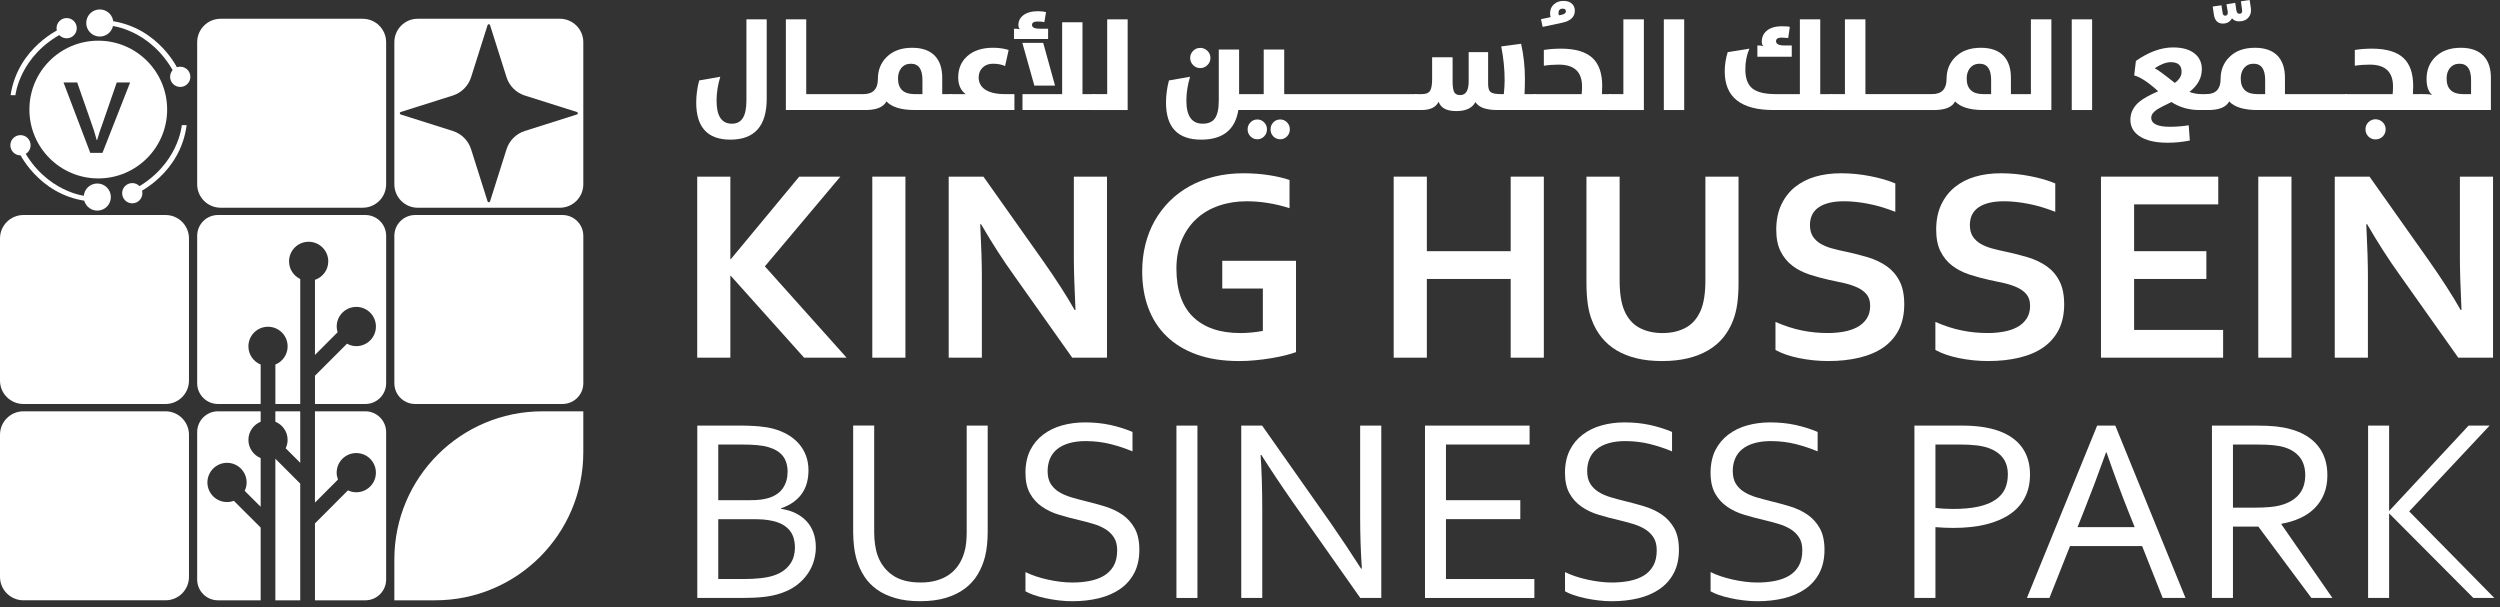
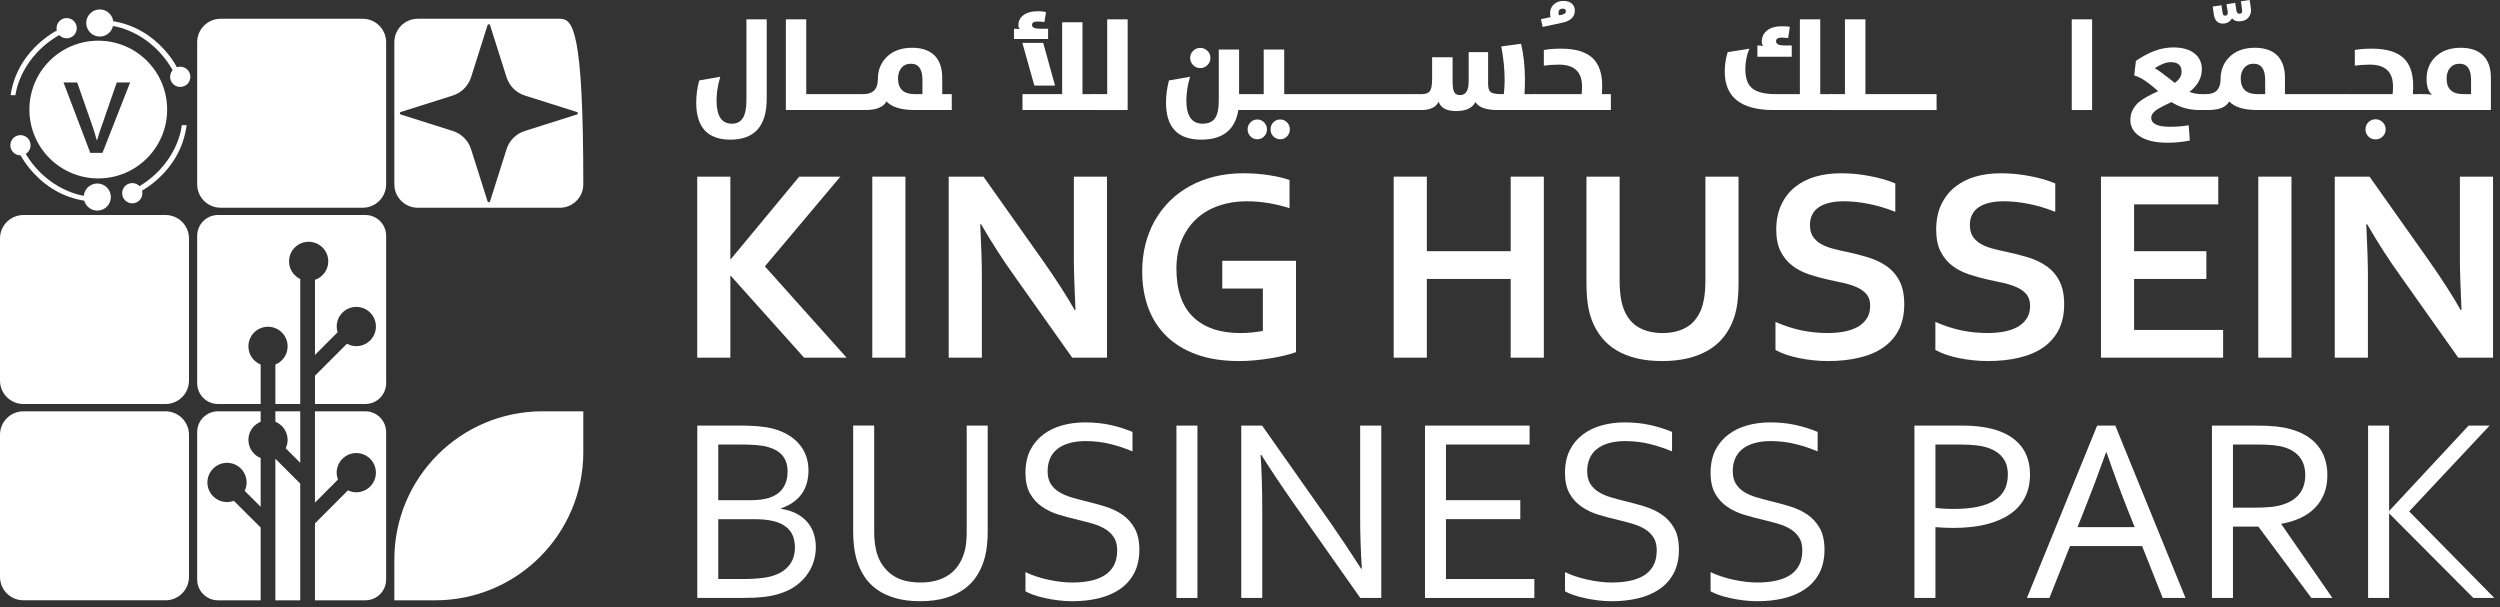
<svg xmlns="http://www.w3.org/2000/svg" width="247px" height="60px" viewBox="0 0 247 60">
  <rect x="0" y="0" width="247" height="60" fill="#333333" stroke="none" />
  <title>D8881339-C691-4EB0-B81A-CD1E7C708823</title>
  <g id="Page-1" stroke="none" stroke-width="1" fill="none" fill-rule="evenodd">
    <g id="Artboard" transform="translate(-878, -1341)" fill="#FFFFFF" fill-rule="nonzero">
      <g id="V-KHBP-logo-AI-Copy-2" transform="translate(878, 1341)">
        <path d="M19.481,18.209 L19.481,4.17 C19.481,2.89 20.517,1.854 21.797,1.854 L35.835,1.854 C37.115,1.854 38.15,2.892 38.15,4.17 L38.15,18.209 C38.15,19.486 37.115,20.522 35.835,20.522 L21.797,20.522 C20.517,20.522 19.481,19.485 19.481,18.209" id="Path" />
        <path d="M38.962,59.31 L38.962,55.27 C38.962,47.19 45.51,40.638 53.59,40.638 L57.631,40.638 L57.631,44.678 C57.631,52.761 51.08,59.31 42.998,59.31 L38.96,59.31 L38.962,59.31 Z" id="Path" />
        <path d="M0,56.993 L0,42.955 C0,41.675 1.037,40.638 2.316,40.638 L16.355,40.638 C17.635,40.638 18.671,41.675 18.671,42.955 L18.671,56.993 C18.671,58.273 17.635,59.309 16.355,59.309 L2.316,59.309 C1.037,59.309 0,58.272 0,56.993" id="Path" />
-         <path d="M38.962,37.863 L38.962,23.3 C38.962,22.168 39.88,21.244 41.014,21.244 L55.576,21.244 C56.709,21.244 57.632,22.168 57.632,23.3 L57.632,37.863 C57.632,38.995 56.71,39.914 55.576,39.914 L41.014,39.914 C39.88,39.914 38.962,38.995 38.962,37.863" id="Path" />
        <path d="M0,37.6 L0,23.559 C0,22.282 1.037,21.243 2.316,21.243 L16.355,21.243 C17.635,21.243 18.671,22.28 18.671,23.559 L18.671,37.6 C18.671,38.878 17.635,39.915 16.355,39.915 L2.316,39.915 C1.037,39.915 0,38.878 0,37.6" id="Path" />
        <path d="M36.095,21.243 L21.533,21.243 C20.4,21.243 19.481,22.164 19.481,23.298 L19.481,37.858 C19.481,38.995 20.4,39.913 21.533,39.913 L25.753,39.913 L25.753,36.016 C25.042,35.728 24.543,35.035 24.543,34.219 C24.543,33.151 25.408,32.283 26.481,32.283 C27.553,32.283 28.418,33.151 28.418,34.219 C28.418,35.035 27.917,35.728 27.208,36.016 L27.208,39.913 L29.664,39.913 L29.664,27.567 C29.011,27.254 28.559,26.596 28.559,25.823 C28.559,24.752 29.425,23.886 30.493,23.886 C31.562,23.886 32.433,24.752 32.433,25.823 C32.433,26.675 31.881,27.389 31.119,27.648 L31.119,35.067 L33.357,32.826 C33.302,32.647 33.265,32.459 33.265,32.261 C33.265,31.189 34.131,30.321 35.203,30.321 C36.275,30.321 37.141,31.189 37.141,32.261 C37.141,33.334 36.274,34.199 35.203,34.199 C34.869,34.199 34.559,34.107 34.283,33.958 L31.12,37.12 L31.12,39.913 L36.098,39.913 C37.234,39.913 38.152,38.994 38.152,37.858 L38.152,23.298 C38.152,22.163 37.234,21.243 36.098,21.243" id="Path" />
-         <path d="M55.314,1.853 L41.275,1.853 C39.995,1.853 38.962,2.89 38.962,4.169 L38.962,18.208 C38.962,19.485 39.995,20.525 41.275,20.525 L55.314,20.525 C56.594,20.525 57.631,19.484 57.631,18.208 L57.631,4.169 C57.631,2.889 56.594,1.853 55.314,1.853 M57,11.31 L51.852,12.94 C50.992,13.212 50.319,13.885 50.046,14.747 L48.417,19.892 C48.379,20.012 48.209,20.012 48.172,19.892 L46.543,14.747 C46.27,13.885 45.597,13.212 44.737,12.94 L39.588,11.31 C39.47,11.273 39.47,11.105 39.588,11.066 L44.737,9.438 C45.596,9.163 46.27,8.489 46.543,7.631 L48.172,2.482 C48.209,2.362 48.379,2.362 48.417,2.482 L50.046,7.631 C50.318,8.489 50.992,9.164 51.852,9.438 L57,11.066 C57.119,11.105 57.119,11.275 57,11.31" id="Shape" />
+         <path d="M55.314,1.853 L41.275,1.853 C39.995,1.853 38.962,2.89 38.962,4.169 L38.962,18.208 C38.962,19.485 39.995,20.525 41.275,20.525 L55.314,20.525 C56.594,20.525 57.631,19.484 57.631,18.208 C57.631,2.889 56.594,1.853 55.314,1.853 M57,11.31 L51.852,12.94 C50.992,13.212 50.319,13.885 50.046,14.747 L48.417,19.892 C48.379,20.012 48.209,20.012 48.172,19.892 L46.543,14.747 C46.27,13.885 45.597,13.212 44.737,12.94 L39.588,11.31 C39.47,11.273 39.47,11.105 39.588,11.066 L44.737,9.438 C45.596,9.163 46.27,8.489 46.543,7.631 L48.172,2.482 C48.209,2.362 48.379,2.362 48.417,2.482 L50.046,7.631 C50.318,8.489 50.992,9.164 51.852,9.438 L57,11.066 C57.119,11.105 57.119,11.275 57,11.31" id="Shape" />
        <path d="M23.105,49.479 C22.895,49.558 22.668,49.603 22.431,49.603 C21.361,49.603 20.492,48.735 20.492,47.668 C20.492,46.6 21.361,45.727 22.431,45.727 C23.5,45.727 24.367,46.595 24.367,47.668 C24.367,47.965 24.296,48.243 24.176,48.495 L25.753,50.069 L25.753,45.258 C25.042,44.969 24.543,44.274 24.543,43.461 C24.543,42.648 25.042,41.957 25.753,41.668 L25.753,40.637 L21.533,40.637 C20.4,40.637 19.481,41.559 19.481,42.691 L19.481,57.256 C19.481,58.389 20.4,59.31 21.533,59.31 L25.753,59.31 L25.753,52.124 L23.105,49.481 L23.105,49.479 Z" id="Path" />
        <path d="M29.663,45.727 L29.663,40.637 L27.206,40.637 L27.206,41.668 C27.916,41.956 28.416,42.65 28.416,43.461 C28.416,43.759 28.345,44.037 28.225,44.289 L29.663,45.727 L29.663,45.727 Z" id="Path" />
        <path d="M36.095,40.637 L31.118,40.637 L31.118,49.656 L33.391,47.381 C33.312,47.167 33.262,46.939 33.262,46.7 C33.262,45.627 34.128,44.762 35.2,44.762 C36.273,44.762 37.139,45.627 37.139,46.7 C37.139,47.774 36.271,48.637 35.2,48.637 C34.904,48.637 34.631,48.566 34.38,48.447 L31.118,51.71 L31.118,59.311 L36.095,59.311 C37.231,59.311 38.15,58.39 38.15,57.257 L38.15,42.693 C38.15,41.56 37.231,40.638 36.095,40.638" id="Path" />
        <polygon id="Path" points="27.206 45.323 27.206 59.31 29.663 59.31 29.663 47.783" />
        <g id="Group" transform="translate(68.787, 0)">
          <path d="M8.378,50.271 C8.904,50.351 9.378,50.49 9.798,50.692 C10.217,50.896 10.577,51.156 10.881,51.475 C11.18,51.794 11.412,52.169 11.574,52.606 C11.736,53.043 11.818,53.543 11.818,54.101 C11.818,54.5 11.756,54.921 11.639,55.356 C11.52,55.793 11.327,56.22 11.053,56.628 C10.782,57.043 10.424,57.421 9.985,57.771 C9.543,58.118 8.997,58.403 8.341,58.621 C7.836,58.792 7.278,58.911 6.664,58.977 C6.052,59.046 5.318,59.079 4.462,59.079 L0.105,59.079 L0.105,42.05 L4.305,42.05 C4.692,42.05 5.042,42.053 5.358,42.07 C5.673,42.08 5.962,42.103 6.226,42.125 C6.491,42.15 6.735,42.185 6.963,42.219 C7.189,42.259 7.403,42.302 7.604,42.355 C8.134,42.498 8.615,42.695 9.046,42.947 C9.477,43.198 9.845,43.495 10.147,43.845 C10.45,44.192 10.683,44.588 10.846,45.027 C11.009,45.47 11.09,45.948 11.09,46.466 C11.09,46.881 11.042,47.281 10.946,47.663 C10.848,48.045 10.689,48.396 10.474,48.719 C10.257,49.04 9.977,49.332 9.633,49.584 C9.288,49.837 8.871,50.052 8.379,50.22 L8.379,50.271 L8.378,50.271 Z M5.335,49.418 C5.743,49.418 6.095,49.398 6.391,49.362 C6.689,49.32 6.956,49.265 7.193,49.189 C7.831,48.978 8.296,48.646 8.586,48.197 C8.881,47.749 9.028,47.216 9.028,46.605 C9.028,45.995 8.874,45.463 8.568,45.064 C8.262,44.667 7.783,44.369 7.131,44.175 C6.807,44.08 6.432,44.017 6.011,43.978 C5.585,43.941 5.086,43.92 4.507,43.92 L2.177,43.92 L2.177,49.419 L5.335,49.419 L5.335,49.418 Z M2.177,51.291 L2.177,57.208 L4.687,57.208 C5.281,57.208 5.833,57.183 6.341,57.125 C6.85,57.072 7.282,56.987 7.64,56.865 C8.029,56.741 8.361,56.576 8.632,56.376 C8.904,56.177 9.121,55.954 9.285,55.713 C9.453,55.47 9.572,55.216 9.643,54.943 C9.717,54.671 9.752,54.395 9.752,54.116 C9.752,53.791 9.713,53.491 9.638,53.207 C9.562,52.92 9.434,52.667 9.261,52.442 C9.09,52.219 8.859,52.022 8.575,51.85 C8.289,51.68 7.938,51.553 7.512,51.459 C7.26,51.4 6.967,51.359 6.64,51.329 C6.312,51.304 5.908,51.294 5.424,51.294 L2.177,51.294 L2.177,51.291 Z" id="Shape" />
          <path d="M22.152,57.552 C22.772,57.552 23.323,57.48 23.801,57.334 C24.28,57.193 24.699,56.989 25.054,56.725 C25.411,56.464 25.707,56.146 25.945,55.778 C26.183,55.405 26.367,55 26.493,54.548 C26.58,54.265 26.64,53.956 26.671,53.611 C26.705,53.268 26.722,52.935 26.722,52.614 L26.722,42.047 L28.797,42.047 L28.797,52.561 C28.797,52.959 28.777,53.376 28.734,53.811 C28.692,54.24 28.625,54.643 28.53,55.016 C28.366,55.645 28.126,56.227 27.805,56.76 C27.482,57.297 27.061,57.76 26.545,58.149 C26.025,58.539 25.405,58.847 24.679,59.065 C23.953,59.285 23.101,59.398 22.126,59.398 C21.152,59.398 20.372,59.295 19.67,59.09 C18.966,58.886 18.36,58.607 17.856,58.245 C17.351,57.885 16.936,57.455 16.614,56.959 C16.291,56.461 16.042,55.922 15.864,55.338 C15.738,54.913 15.644,54.457 15.589,53.972 C15.534,53.488 15.506,53.017 15.506,52.56 L15.506,42.046 L17.583,42.046 L17.583,52.612 C17.583,52.993 17.608,53.388 17.665,53.789 C17.721,54.193 17.807,54.558 17.925,54.888 C18.223,55.71 18.717,56.361 19.41,56.836 C20.1,57.313 21.014,57.55 22.152,57.55" id="Path" />
          <path d="M34.717,46.555 C34.717,47.053 34.819,47.472 35.019,47.796 C35.224,48.122 35.497,48.393 35.841,48.605 C36.183,48.819 36.579,48.991 37.033,49.128 C37.485,49.262 37.958,49.389 38.45,49.509 C39.109,49.668 39.759,49.848 40.395,50.041 C41.035,50.24 41.605,50.505 42.103,50.851 C42.603,51.196 43.008,51.645 43.317,52.194 C43.626,52.749 43.781,53.453 43.781,54.322 C43.781,55.19 43.614,55.964 43.278,56.607 C42.945,57.247 42.481,57.772 41.892,58.184 C41.3,58.598 40.602,58.901 39.797,59.102 C38.99,59.299 38.108,59.401 37.15,59.401 C36.708,59.401 36.255,59.373 35.794,59.316 C35.332,59.261 34.89,59.186 34.47,59.092 C34.049,59 33.669,58.897 33.33,58.776 C32.992,58.656 32.722,58.537 32.529,58.421 L32.529,56.522 C32.833,56.675 33.178,56.814 33.56,56.942 C33.94,57.069 34.336,57.178 34.742,57.266 C35.149,57.357 35.563,57.43 35.977,57.478 C36.392,57.527 36.783,57.553 37.149,57.553 C37.742,57.553 38.308,57.506 38.848,57.402 C39.386,57.299 39.86,57.129 40.265,56.893 C40.672,56.655 40.996,56.328 41.235,55.919 C41.47,55.506 41.59,54.991 41.59,54.372 C41.59,53.861 41.487,53.441 41.279,53.112 C41.07,52.781 40.792,52.507 40.444,52.29 C40.096,52.074 39.696,51.898 39.243,51.762 C38.786,51.625 38.31,51.499 37.809,51.38 C37.149,51.229 36.5,51.056 35.869,50.864 C35.237,50.678 34.671,50.41 34.176,50.07 C33.679,49.732 33.28,49.294 32.98,48.76 C32.679,48.227 32.528,47.542 32.528,46.712 C32.528,45.881 32.687,45.099 33,44.477 C33.319,43.851 33.748,43.338 34.288,42.932 C34.828,42.523 35.452,42.221 36.156,42.027 C36.86,41.833 37.609,41.733 38.406,41.733 C39.314,41.733 40.162,41.819 40.946,41.993 C41.733,42.168 42.45,42.396 43.104,42.674 L43.104,44.596 C42.4,44.302 41.673,44.059 40.921,43.871 C40.17,43.684 39.366,43.585 38.51,43.579 C37.866,43.579 37.305,43.649 36.827,43.791 C36.353,43.929 35.96,44.129 35.645,44.387 C35.331,44.646 35.098,44.961 34.944,45.33 C34.793,45.701 34.717,46.109 34.717,46.559" id="Path" />
          <rect id="Rectangle" x="47.445" y="42.05" width="2.075" height="17.029" />
          <path d="M62.595,51.545 C63.638,53.047 64.669,54.591 65.686,56.177 L65.765,56.177 C65.655,54.527 65.596,52.835 65.596,51.112 L65.596,42.05 L67.684,42.05 L67.684,59.079 L65.61,59.079 L58.927,49.586 C57.772,47.929 56.744,46.385 55.835,44.951 L55.759,44.951 C55.868,46.504 55.924,48.313 55.924,50.385 L55.924,59.079 L53.849,59.079 L53.849,42.05 L55.911,42.05 L62.593,51.545 L62.595,51.545 Z" id="Path" />
          <polygon id="Path" points="74.074 57.208 82.808 57.208 82.808 59.079 72.002 59.079 72.002 42.05 82.336 42.05 82.336 43.919 74.074 43.919 74.074 49.418 81.419 49.418 81.419 51.291 74.074 51.291" />
          <path d="M88.027,46.555 C88.027,47.053 88.129,47.472 88.332,47.796 C88.535,48.122 88.809,48.393 89.152,48.605 C89.493,48.819 89.892,48.991 90.344,49.128 C90.797,49.262 91.269,49.389 91.759,49.509 C92.419,49.668 93.07,49.848 93.709,50.041 C94.345,50.24 94.918,50.505 95.416,50.851 C95.914,51.196 96.32,51.645 96.629,52.194 C96.937,52.749 97.091,53.453 97.091,54.322 C97.091,55.19 96.924,55.964 96.589,56.607 C96.255,57.247 95.793,57.772 95.201,58.184 C94.613,58.598 93.912,58.901 93.109,59.102 C92.3,59.299 91.419,59.401 90.459,59.401 C90.02,59.401 89.566,59.373 89.104,59.316 C88.641,59.261 88.201,59.186 87.779,59.092 C87.36,59 86.979,58.897 86.642,58.776 C86.303,58.656 86.034,58.537 85.837,58.421 L85.837,56.522 C86.144,56.675 86.487,56.814 86.868,56.942 C87.251,57.069 87.646,57.178 88.052,57.266 C88.46,57.357 88.873,57.43 89.285,57.478 C89.703,57.527 90.094,57.553 90.458,57.553 C91.053,57.553 91.618,57.506 92.157,57.402 C92.695,57.299 93.169,57.129 93.576,56.893 C93.985,56.655 94.307,56.328 94.543,55.919 C94.781,55.506 94.898,54.991 94.898,54.372 C94.898,53.861 94.796,53.441 94.586,53.112 C94.38,52.781 94.103,52.507 93.754,52.29 C93.406,52.074 93.004,51.898 92.55,51.762 C92.096,51.625 91.618,51.499 91.119,51.38 C90.455,51.229 89.81,51.056 89.177,50.864 C88.545,50.678 87.979,50.41 87.484,50.07 C86.986,49.732 86.588,49.294 86.286,48.76 C85.984,48.227 85.833,47.542 85.833,46.712 C85.833,45.881 85.992,45.099 86.309,44.477 C86.624,43.851 87.053,43.338 87.593,42.932 C88.136,42.523 88.757,42.221 89.462,42.027 C90.166,41.833 90.917,41.733 91.715,41.733 C92.624,41.733 93.471,41.819 94.255,41.993 C95.039,42.168 95.759,42.396 96.411,42.674 L96.411,44.596 C95.707,44.302 94.979,44.059 94.229,43.871 C93.478,43.684 92.674,43.585 91.817,43.579 C91.171,43.579 90.612,43.649 90.138,43.791 C89.662,43.929 89.267,44.129 88.954,44.387 C88.64,44.646 88.406,44.961 88.254,45.33 C88.099,45.701 88.024,46.109 88.024,46.559" id="Path" />
          <path d="M102.412,46.555 C102.412,47.053 102.513,47.472 102.715,47.796 C102.92,48.122 103.191,48.393 103.536,48.605 C103.878,48.819 104.274,48.991 104.727,49.128 C105.178,49.262 105.651,49.389 106.142,49.509 C106.802,49.668 107.451,49.848 108.091,50.041 C108.729,50.24 109.297,50.505 109.798,50.851 C110.296,51.196 110.701,51.645 111.01,52.194 C111.318,52.749 111.473,53.453 111.473,54.322 C111.473,55.19 111.304,55.964 110.97,56.607 C110.637,57.247 110.173,57.772 109.583,58.184 C108.992,58.598 108.293,58.901 107.488,59.102 C106.682,59.299 105.799,59.401 104.839,59.401 C104.398,59.401 103.947,59.373 103.484,59.316 C103.023,59.261 102.58,59.186 102.159,59.092 C101.74,59 101.361,58.897 101.021,58.776 C100.682,58.656 100.414,58.537 100.219,58.421 L100.219,56.522 C100.523,56.675 100.868,56.814 101.251,56.942 C101.631,57.069 102.027,57.178 102.435,57.266 C102.84,57.357 103.254,57.43 103.668,57.478 C104.082,57.527 104.474,57.553 104.838,57.553 C105.432,57.553 105.998,57.506 106.538,57.402 C107.077,57.299 107.549,57.129 107.957,56.893 C108.367,56.655 108.688,56.328 108.926,55.919 C109.162,55.506 109.281,54.991 109.281,54.372 C109.281,53.861 109.177,53.441 108.97,53.112 C108.762,52.781 108.483,52.507 108.135,52.29 C107.787,52.074 107.386,51.898 106.934,51.762 C106.478,51.625 106,51.499 105.5,51.38 C104.838,51.229 104.191,51.056 103.559,50.864 C102.927,50.678 102.363,50.41 101.866,50.07 C101.368,49.732 100.969,49.294 100.669,48.76 C100.369,48.227 100.217,47.542 100.217,46.712 C100.217,45.881 100.376,45.099 100.69,44.477 C101.008,43.851 101.437,43.338 101.978,42.932 C102.518,42.523 103.139,42.221 103.845,42.027 C104.549,41.833 105.299,41.733 106.098,41.733 C107.008,41.733 107.854,41.819 108.638,41.993 C109.423,42.168 110.143,42.396 110.795,42.674 L110.795,44.596 C110.089,44.302 109.364,44.059 108.613,43.871 C107.86,43.684 107.058,43.585 106.198,43.579 C105.553,43.579 104.994,43.649 104.518,43.791 C104.042,43.929 103.647,44.129 103.335,44.387 C103.021,44.646 102.787,44.961 102.635,45.33 C102.482,45.701 102.407,46.109 102.407,46.559" id="Path" />
          <path d="M122.435,59.079 L120.358,59.079 L120.358,42.05 L125.079,42.05 C125.781,42.05 126.432,42.091 127.028,42.177 C127.626,42.261 128.175,42.392 128.676,42.57 C129.693,42.934 130.464,43.48 130.99,44.204 C131.515,44.93 131.778,45.825 131.778,46.883 C131.778,47.751 131.607,48.512 131.264,49.172 C130.921,49.828 130.423,50.38 129.771,50.818 C129.118,51.261 128.322,51.594 127.384,51.822 C126.449,52.044 125.387,52.158 124.199,52.158 C123.633,52.158 123.043,52.131 122.434,52.081 L122.434,59.08 L122.435,59.079 Z M122.435,50.18 C122.715,50.216 123.008,50.244 123.312,50.259 C123.619,50.274 123.907,50.284 124.178,50.284 C125.153,50.284 125.985,50.208 126.673,50.056 C127.36,49.902 127.922,49.682 128.352,49.385 C128.785,49.094 129.1,48.736 129.296,48.318 C129.491,47.899 129.588,47.42 129.588,46.883 C129.588,46.224 129.428,45.681 129.112,45.258 C128.791,44.831 128.34,44.508 127.754,44.289 C127.389,44.153 126.97,44.059 126.494,44.003 C126.019,43.946 125.467,43.919 124.84,43.919 L122.434,43.919 L122.434,50.18 L122.435,50.18 Z" id="Shape" />
          <path d="M131.471,59.079 L138.411,42.05 L140.205,42.05 L147.14,59.079 L144.887,59.079 L142.854,53.951 L135.731,53.951 L133.697,59.079 L131.469,59.079 L131.471,59.079 Z M139.288,44.698 C138.53,46.815 137.804,48.741 137.111,50.475 L136.474,52.079 L142.118,52.079 L141.474,50.475 C140.776,48.714 140.062,46.785 139.339,44.698 L139.287,44.698 L139.288,44.698 Z" id="Shape" />
          <path d="M151.829,52.028 L151.829,59.079 L149.753,59.079 L149.753,42.05 L154.164,42.05 C154.912,42.05 155.544,42.076 156.065,42.131 C156.586,42.188 157.065,42.274 157.495,42.394 C158.682,42.716 159.59,43.265 160.217,44.042 C160.846,44.819 161.158,45.789 161.158,46.951 C161.158,47.639 161.05,48.252 160.827,48.796 C160.607,49.34 160.297,49.808 159.9,50.208 C159.499,50.612 159.022,50.936 158.465,51.188 C157.91,51.444 157.294,51.631 156.615,51.748 L156.615,51.8 L161.656,59.079 L159.58,59.079 L154.337,52.028 L151.829,52.028 L151.829,52.028 Z M151.829,43.919 L151.829,50.159 L153.877,50.159 C154.515,50.159 155.057,50.136 155.509,50.092 C155.956,50.052 156.361,49.976 156.718,49.863 C157.439,49.643 157.995,49.292 158.386,48.809 C158.775,48.324 158.972,47.694 158.972,46.914 C158.963,46.182 158.775,45.594 158.41,45.149 C158.046,44.703 157.541,44.383 156.895,44.188 C156.59,44.094 156.224,44.028 155.8,43.984 C155.377,43.943 154.838,43.92 154.184,43.92 L151.83,43.92 L151.829,43.919 Z" id="Shape" />
          <polygon id="Path" points="165.18 59.079 165.18 42.05 167.257 42.05 167.257 50.463 167.28 50.463 175.11 42.05 177.185 42.05 169.241 50.527 177.655 59.079 175.581 59.079 167.28 50.742 167.257 50.742 167.257 59.079" />
          <polygon id="Path" points="0.098 35.338 0.098 17.452 3.373 17.452 3.373 25.594 3.426 25.594 10.175 17.452 14.239 17.452 6.782 26.316 14.856 35.338 10.658 35.338 3.426 27.264 3.373 27.264 3.373 35.338" />
          <rect id="Rectangle" x="17.396" y="17.452" width="3.273" height="17.886" />
          <path d="M34.263,25.769 C35.546,27.596 36.589,29.215 37.39,30.631 L37.471,30.631 C37.364,28.305 37.31,26.615 37.31,25.555 L37.31,17.453 L40.584,17.453 L40.584,35.339 L37.15,35.339 L31.323,27.105 C30.297,25.68 29.236,24.03 28.141,22.148 L28.06,22.148 C28.166,24.339 28.221,26.037 28.221,27.24 L28.221,35.339 L24.944,35.339 L24.944,17.453 L28.379,17.453 L34.262,25.77 L34.263,25.769 Z" id="Path" />
          <path d="M55.983,28.508 L51.973,28.508 L51.973,25.769 L59.259,25.769 L59.259,34.79 C58.991,34.888 58.649,34.989 58.237,35.098 C57.821,35.204 57.359,35.298 56.846,35.384 C56.333,35.468 55.805,35.541 55.262,35.591 C54.719,35.647 54.181,35.672 53.647,35.672 C52.042,35.672 50.64,35.457 49.443,35.024 C48.244,34.592 47.243,33.984 46.449,33.197 C45.649,32.418 45.054,31.481 44.658,30.401 C44.258,29.318 44.062,28.122 44.062,26.812 C44.062,25.885 44.167,24.999 44.376,24.16 C44.585,23.316 44.892,22.538 45.297,21.817 C45.703,21.102 46.196,20.452 46.773,19.873 C47.355,19.294 48.015,18.801 48.76,18.39 C49.503,17.98 50.319,17.666 51.206,17.448 C52.092,17.229 53.044,17.119 54.059,17.119 C54.96,17.119 55.814,17.184 56.625,17.312 C57.437,17.441 58.101,17.601 58.618,17.787 L58.618,20.569 C57.921,20.344 57.221,20.175 56.514,20.061 C55.804,19.943 55.089,19.886 54.369,19.886 C53.397,19.886 52.486,20.031 51.641,20.321 C50.794,20.611 50.061,21.038 49.443,21.603 C48.822,22.17 48.334,22.867 47.978,23.696 C47.624,24.524 47.442,25.481 47.442,26.57 C47.452,28.684 48.005,30.266 49.099,31.322 C50.196,32.375 51.75,32.906 53.763,32.906 C54.14,32.906 54.525,32.884 54.927,32.846 C55.33,32.803 55.68,32.754 55.983,32.692 L55.983,28.508 L55.983,28.508 Z" id="Path" />
          <polygon id="Path" points="72.185 24.817 80.469 24.817 80.469 17.452 83.744 17.452 83.744 35.338 80.469 35.338 80.469 27.561 72.185 27.561 72.185 35.338 68.909 35.338 68.909 17.452 72.185 17.452" />
          <path d="M95.428,35.672 C94.492,35.672 93.651,35.582 92.903,35.398 C92.153,35.218 91.494,34.95 90.922,34.61 C90.354,34.267 89.869,33.85 89.468,33.352 C89.067,32.861 88.745,32.298 88.506,31.675 C88.308,31.177 88.168,30.625 88.083,30.019 C87.999,29.412 87.955,28.734 87.955,27.986 L87.955,17.452 L91.232,17.452 L91.232,27.694 C91.232,28.957 91.385,29.948 91.687,30.659 C92.023,31.452 92.519,32.025 93.169,32.375 C93.82,32.728 94.587,32.906 95.47,32.906 C96.354,32.906 97.116,32.729 97.767,32.375 C98.417,32.025 98.912,31.452 99.25,30.659 C99.554,29.948 99.706,28.957 99.706,27.694 L99.706,17.452 L102.98,17.452 L102.98,27.986 C102.98,28.734 102.937,29.412 102.854,30.019 C102.769,30.625 102.627,31.177 102.433,31.675 C102.192,32.296 101.869,32.861 101.465,33.352 C101.058,33.85 100.564,34.267 99.98,34.61 C99.397,34.951 98.726,35.219 97.968,35.398 C97.211,35.582 96.364,35.672 95.429,35.672" id="Path" />
          <path d="M115.985,30.208 C115.985,29.753 115.874,29.386 115.652,29.103 C115.428,28.823 115.127,28.597 114.743,28.415 C114.359,28.237 113.931,28.094 113.453,27.978 C112.976,27.871 112.474,27.759 111.949,27.656 C111.254,27.502 110.589,27.32 109.958,27.113 C109.325,26.901 108.767,26.612 108.288,26.243 C107.805,25.875 107.422,25.402 107.137,24.833 C106.85,24.262 106.707,23.549 106.707,22.695 C106.707,21.749 106.874,20.928 107.204,20.227 C107.533,19.528 107.981,18.948 108.547,18.489 C109.115,18.031 109.778,17.686 110.539,17.462 C111.303,17.235 112.16,17.119 113.112,17.119 C114.065,17.119 115.023,17.215 115.985,17.401 C116.949,17.587 117.776,17.829 118.47,18.123 L118.47,20.928 C117.544,20.564 116.655,20.298 115.804,20.136 C114.953,19.969 114.155,19.886 113.404,19.886 C112.327,19.886 111.496,20.082 110.913,20.474 C110.33,20.867 110.037,21.456 110.037,22.238 C110.037,22.693 110.133,23.066 110.323,23.363 C110.516,23.655 110.776,23.901 111.105,24.091 C111.436,24.282 111.814,24.435 112.243,24.55 C112.671,24.668 113.125,24.774 113.608,24.872 C114.364,25.032 115.089,25.218 115.779,25.426 C116.471,25.637 117.082,25.928 117.617,26.301 C118.15,26.676 118.575,27.164 118.885,27.767 C119.198,28.366 119.353,29.135 119.353,30.072 C119.353,31.009 119.176,31.866 118.819,32.573 C118.461,33.274 117.956,33.857 117.304,34.316 C116.648,34.774 115.853,35.114 114.917,35.337 C113.982,35.562 112.955,35.671 111.842,35.671 C110.87,35.671 109.914,35.573 108.975,35.384 C108.036,35.193 107.253,34.921 106.63,34.576 L106.63,31.807 C107.512,32.189 108.37,32.472 109.209,32.644 C110.046,32.819 110.91,32.904 111.802,32.904 C112.319,32.904 112.827,32.863 113.329,32.778 C113.827,32.692 114.272,32.547 114.671,32.343 C115.066,32.137 115.385,31.858 115.626,31.506 C115.868,31.154 115.986,30.721 115.986,30.206" id="Path" />
          <path d="M131.784,30.208 C131.784,29.753 131.674,29.386 131.45,29.103 C131.226,28.823 130.926,28.597 130.541,28.415 C130.159,28.237 129.729,28.094 129.253,27.978 C128.776,27.871 128.275,27.759 127.748,27.656 C127.053,27.502 126.389,27.32 125.756,27.113 C125.123,26.901 124.569,26.612 124.084,26.243 C123.604,25.875 123.22,25.402 122.936,24.833 C122.65,24.262 122.508,23.549 122.508,22.695 C122.508,21.749 122.672,20.928 123.002,20.227 C123.332,19.528 123.779,18.948 124.346,18.489 C124.914,18.031 125.576,17.686 126.339,17.462 C127.1,17.235 127.957,17.119 128.91,17.119 C129.864,17.119 130.823,17.215 131.786,17.401 C132.75,17.587 133.579,17.829 134.273,18.123 L134.273,20.928 C133.347,20.564 132.456,20.298 131.607,20.136 C130.753,19.969 129.954,19.886 129.206,19.886 C128.126,19.886 127.296,20.082 126.711,20.474 C126.129,20.867 125.836,21.456 125.836,22.238 C125.836,22.693 125.932,23.066 126.124,23.363 C126.315,23.655 126.577,23.901 126.905,24.091 C127.235,24.282 127.614,24.435 128.041,24.55 C128.469,24.668 128.924,24.774 129.406,24.872 C130.163,25.032 130.886,25.218 131.578,25.426 C132.268,25.637 132.882,25.928 133.416,26.301 C133.951,26.676 134.376,27.164 134.683,27.767 C134.996,28.366 135.154,29.135 135.154,30.072 C135.154,31.009 134.976,31.866 134.62,32.573 C134.263,33.274 133.756,33.857 133.103,34.316 C132.449,34.774 131.65,35.114 130.716,35.337 C129.781,35.562 128.755,35.671 127.643,35.671 C126.671,35.671 125.715,35.573 124.775,35.384 C123.835,35.193 123.052,34.921 122.429,34.576 L122.429,31.807 C123.312,32.189 124.172,32.472 125.009,32.644 C125.846,32.819 126.711,32.904 127.603,32.904 C128.119,32.904 128.627,32.863 129.127,32.778 C129.626,32.692 130.074,32.547 130.47,32.343 C130.867,32.137 131.186,31.858 131.425,31.506 C131.667,31.154 131.787,30.721 131.787,30.206" id="Path" />
          <polygon id="Path" points="142.063 32.597 150.857 32.597 150.857 35.338 138.789 35.338 138.789 17.452 150.377 17.452 150.377 20.193 142.063 20.193 142.063 24.817 149.202 24.817 149.202 27.561 142.063 27.561" />
          <rect id="Rectangle" x="154.332" y="17.452" width="3.278" height="17.886" />
          <path d="M171.203,25.769 C172.485,27.596 173.529,29.215 174.328,30.631 L174.409,30.631 C174.302,28.305 174.251,26.615 174.251,25.555 L174.251,17.453 L177.525,17.453 L177.525,35.339 L174.09,35.339 L168.263,27.105 C167.237,25.68 166.176,24.03 165.083,22.148 L165.002,22.148 C165.109,24.339 165.163,26.037 165.163,27.24 L165.163,35.339 L161.887,35.339 L161.887,17.453 L165.323,17.453 L171.205,25.77 L171.203,25.769 Z" id="Path" />
          <path d="M4.959,1.911 L6.964,1.911 L6.964,9.756 C6.964,12.45 5.766,13.797 3.37,13.797 C1.124,13.797 0,12.576 0,10.135 C0,9.418 0.094,8.691 0.292,7.948 L2.377,7.582 C2.133,8.397 2.009,9.18 2.009,9.942 C2.009,11.462 2.512,12.221 3.52,12.221 C4.527,12.221 4.959,11.45 4.959,9.905 L4.959,1.909 L4.959,1.911 Z" id="Path" />
          <path d="M8.857,10.871 L8.857,1.911 L10.869,1.911 L10.869,9.299 L16.514,9.299 C17.469,9.299 17.949,8.796 17.949,7.796 C17.949,6.937 18.23,6.225 18.793,5.657 C19.409,5.032 20.256,4.72 21.331,4.72 C22.342,4.72 23.1,4.995 23.61,5.548 C24.073,6.056 24.305,6.768 24.305,7.682 L24.305,9.298 L25.248,9.298 L25.248,10.869 L21.573,10.869 C20.258,10.869 19.33,10.588 18.793,10.021 C18.514,10.551 17.89,10.832 16.918,10.866 L16.918,10.869 L8.856,10.869 L8.857,10.871 Z M22.35,7.899 C22.35,6.832 21.97,6.296 21.208,6.296 C20.813,6.296 20.496,6.439 20.265,6.719 C20.044,6.991 19.937,7.335 19.937,7.756 C19.937,8.784 20.482,9.299 21.575,9.299 L22.35,9.299 L22.35,7.9 L22.35,7.899 Z" id="Shape" />
-           <path d="M25.022,9.298 L26.622,9.298 C26.13,8.936 25.884,8.383 25.884,7.642 C25.884,6.804 26.165,6.121 26.735,5.589 C27.357,5.01 28.22,4.718 29.33,4.718 C29.888,4.718 30.401,4.791 30.867,4.937 L30.515,6.526 C30.176,6.372 29.776,6.296 29.317,6.296 C28.897,6.296 28.558,6.424 28.297,6.675 C28.037,6.928 27.906,7.257 27.906,7.656 C27.906,8.157 28.115,8.551 28.526,8.836 C28.978,9.143 29.633,9.299 30.488,9.299 L31.438,9.299 L31.438,10.871 L25.019,10.871 L25.019,9.299 L25.022,9.298 Z" id="Path" />
          <path d="M31.397,2.839 C31.649,2.839 31.843,2.854 31.982,2.89 C31.88,2.803 31.832,2.661 31.832,2.466 C31.832,2.086 31.987,1.765 32.296,1.523 C32.645,1.246 33.138,1.107 33.774,1.107 C34.063,1.107 34.327,1.139 34.561,1.194 L34.395,2.186 C34.226,2.145 34.003,2.125 33.724,2.125 C33.36,2.125 33.176,2.238 33.176,2.465 C33.176,2.714 33.44,2.838 33.964,2.838 L34.766,2.838 L34.766,3.856 L31.394,3.856 L31.394,2.838 L31.397,2.839 Z M35.451,8.457 L33.407,8.457 L32.221,4.234 L34.282,4.234 L35.451,8.457 Z M32.235,10.871 L32.235,9.299 L36.153,9.299 L36.153,2.201 L38.162,2.201 L38.162,9.299 L39.354,9.299 L39.354,10.871 L32.235,10.871 L32.235,10.871 Z" id="Shape" />
          <polygon id="Path" points="39.156 9.298 40.604 9.298 40.604 1.911 42.626 1.911 42.626 10.871 39.156 10.871" />
          <path d="M53.561,10.871 C53.253,12.821 52.028,13.797 49.885,13.797 C47.571,13.797 46.415,12.576 46.415,10.135 C46.415,9.418 46.511,8.691 46.705,7.948 L48.791,7.582 C48.547,8.397 48.427,9.18 48.427,9.942 C48.427,11.462 48.965,12.221 50.04,12.221 C50.577,12.221 50.972,12.054 51.221,11.729 C51.494,11.369 51.629,10.77 51.629,9.93 L51.629,4.895 L53.636,4.895 L53.636,9.298 L56.068,9.298 L56.068,4.895 L58.093,4.895 L58.093,9.298 L71.179,9.298 L71.179,10.869 L53.561,10.869 L53.561,10.871 Z M49.095,6.434 C48.901,6.237 48.802,6.002 48.802,5.726 C48.802,5.449 48.9,5.22 49.095,5.022 C49.288,4.83 49.523,4.732 49.796,4.732 C50.069,4.732 50.315,4.828 50.503,5.019 C50.704,5.208 50.803,5.444 50.803,5.726 C50.803,6.007 50.704,6.237 50.503,6.434 C50.31,6.628 50.074,6.727 49.796,6.727 C49.518,6.727 49.288,6.628 49.095,6.434 M56.111,13.473 C55.928,13.666 55.702,13.76 55.435,13.76 C55.169,13.76 54.942,13.666 54.758,13.473 C54.569,13.285 54.478,13.053 54.478,12.779 C54.478,12.505 54.569,12.281 54.758,12.092 C54.942,11.9 55.167,11.804 55.435,11.804 C55.703,11.804 55.924,11.902 56.111,12.092 C56.297,12.281 56.389,12.508 56.389,12.779 C56.389,13.049 56.297,13.285 56.111,13.473 M58.375,13.473 C58.19,13.666 57.964,13.76 57.7,13.76 C57.436,13.76 57.199,13.666 57.017,13.473 C56.833,13.29 56.744,13.056 56.744,12.779 C56.744,12.501 56.833,12.281 57.017,12.092 C57.199,11.9 57.426,11.804 57.7,11.804 C57.974,11.804 58.189,11.902 58.375,12.092 C58.557,12.281 58.649,12.508 58.649,12.779 C58.649,13.049 58.557,13.285 58.375,13.473" id="Shape" />
          <path d="M79.167,10.871 C78.035,10.871 77.308,10.613 76.984,10.082 C76.677,10.678 76.043,10.974 75.084,10.974 C74.126,10.974 73.569,10.665 73.346,10.049 C73.087,10.599 72.524,10.871 71.648,10.871 L70.991,10.871 L70.991,9.299 L71.681,9.299 C72.069,9.299 72.338,9.2 72.483,9.005 C72.631,8.802 72.706,8.407 72.706,7.818 L72.706,5.657 L74.73,5.657 L74.73,8.027 C74.73,8.547 74.783,8.914 74.892,9.109 C74.999,9.3 75.194,9.394 75.481,9.394 C76.04,9.394 76.318,8.941 76.318,8.035 L76.318,5.151 L78.239,5.151 L78.239,8.292 C78.239,8.696 78.32,8.962 78.486,9.096 C78.65,9.228 78.992,9.298 79.511,9.298 L79.79,9.298 C79.843,8.801 79.871,8.341 79.871,7.924 C79.871,6.834 79.759,5.723 79.535,4.588 L81.498,4.322 C81.749,5.435 81.875,6.598 81.875,7.806 C81.875,8.293 81.863,8.787 81.838,9.299 L82.957,9.299 L82.957,10.871 L79.167,10.871 L79.167,10.871 Z" id="Path" />
          <path d="M83.459,1.896 L84.415,1.692 C84.378,1.589 84.361,1.461 84.361,1.311 C84.361,0.948 84.486,0.654 84.745,0.423 C84.998,0.198 85.308,0.089 85.682,0.089 C86.056,0.089 86.324,0.184 86.527,0.372 C86.71,0.544 86.806,0.776 86.806,1.056 C86.806,1.675 86.385,2.07 85.546,2.248 L83.627,2.658 L83.46,1.894 L83.459,1.896 Z M85.497,1.461 C85.781,1.406 85.925,1.289 85.925,1.119 C85.925,0.948 85.822,0.855 85.619,0.855 C85.333,0.855 85.194,0.995 85.194,1.282 C85.194,1.378 85.208,1.455 85.24,1.513 L85.497,1.461 L85.497,1.461 Z" id="Shape" />
          <path d="M82.775,9.298 L87.481,9.298 C87.506,9.08 87.519,8.831 87.519,8.545 C87.519,7.106 86.756,6.385 85.228,6.385 C84.682,6.385 84.187,6.424 83.745,6.495 L83.745,4.937 C84.253,4.851 84.816,4.807 85.433,4.807 C86.857,4.807 87.9,5.117 88.562,5.739 C89.194,6.337 89.511,7.255 89.511,8.497 C89.511,8.66 89.503,8.924 89.486,9.299 L90.368,9.299 L90.368,10.871 L82.774,10.871 L82.774,9.299 L82.775,9.298 Z" id="Path" />
-           <polygon id="Path" points="90.158 9.298 91.603 9.298 91.603 1.911 93.627 1.911 93.627 10.871 90.158 10.871" />
-           <rect id="Rectangle" x="95.6" y="1.911" width="2.011" height="8.96" />
          <path d="M106.433,10.871 C103.222,10.871 101.617,9.603 101.617,7.061 C101.617,6.42 101.715,5.784 101.91,5.151 L104.056,4.807 C103.786,5.42 103.652,6.102 103.652,6.858 C103.652,7.717 103.875,8.337 104.315,8.713 C104.776,9.099 105.55,9.298 106.637,9.298 L109.041,9.298 L109.041,1.909 L111.053,1.909 L111.053,9.298 L112.243,9.298 L112.243,10.869 L106.432,10.869 L106.433,10.871 Z M104.843,4.492 C105.088,4.492 105.287,4.511 105.441,4.554 C105.332,4.469 105.277,4.324 105.277,4.125 C105.277,3.691 105.429,3.338 105.731,3.068 C106.079,2.754 106.589,2.596 107.259,2.596 C107.661,2.596 107.925,2.616 108.047,2.659 L107.885,3.766 L107.667,3.74 C107.516,3.722 107.371,3.714 107.233,3.714 C106.869,3.714 106.687,3.834 106.687,4.07 C106.687,4.35 106.958,4.493 107.502,4.493 L108.239,4.493 L108.239,5.608 L104.842,5.608 L104.842,4.493 L104.843,4.492 Z" id="Shape" />
          <polygon id="Path" points="112.048 9.298 113.493 9.298 113.493 1.911 115.517 1.911 115.517 9.298 122.547 9.298 122.547 10.871 112.048 10.871" />
-           <path d="M127.16,10.871 C125.843,10.871 124.918,10.589 124.378,10.022 C124.082,10.59 123.386,10.871 122.293,10.871 L122.101,10.871 L122.101,9.299 C123.056,9.299 123.534,8.796 123.534,7.796 C123.534,6.937 123.818,6.225 124.378,5.657 C124.995,5.032 125.842,4.72 126.918,4.72 C127.928,4.72 128.688,4.995 129.197,5.548 C129.661,6.056 129.891,6.768 129.891,7.682 L129.891,9.298 L131.866,9.298 L131.866,1.909 L133.889,1.909 L133.889,10.869 L127.159,10.869 L127.16,10.871 Z M127.936,7.899 C127.936,6.832 127.555,6.296 126.794,6.296 C126.397,6.296 126.084,6.439 125.851,6.719 C125.632,6.991 125.522,7.335 125.522,7.756 C125.522,8.784 126.07,9.299 127.16,9.299 L127.936,9.299 L127.936,7.9 L127.936,7.899 Z" id="Shape" />
          <rect id="Rectangle" x="135.902" y="1.911" width="2.012" height="8.96" />
          <path d="M142.551,13.424 C141.979,13.028 141.694,12.497 141.694,11.83 C141.694,11.163 141.987,10.549 142.571,10.062 C142.938,9.749 143.561,9.402 144.439,9.015 C143.467,8.128 142.677,7.607 142.074,7.455 L142.239,6.018 C143.511,5.129 144.736,4.686 145.917,4.686 C146.859,4.686 147.582,4.896 148.083,5.324 C148.531,5.704 148.755,6.206 148.755,6.833 C148.755,7.697 148.347,8.446 147.531,9.08 C147.899,9.224 148.304,9.299 148.741,9.299 L149.617,9.299 L149.617,10.871 L148.524,10.871 C147.495,10.871 146.569,10.613 145.75,10.082 C145.025,10.429 144.562,10.664 144.358,10.798 C143.959,11.062 143.756,11.339 143.756,11.625 C143.756,12.227 144.37,12.526 145.6,12.526 C146.258,12.526 146.875,12.473 147.456,12.375 L147.568,13.883 C146.84,14.027 146.109,14.102 145.382,14.102 C144.136,14.102 143.193,13.875 142.551,13.423 M146.083,8.192 C146.531,7.87 146.754,7.5 146.754,7.086 C146.754,6.455 146.398,6.142 145.687,6.142 C145.242,6.142 144.716,6.339 144.096,6.74 C144.326,6.837 144.988,7.322 146.084,8.192" id="Shape" />
          <path d="M150.833,2.331 C150.324,2.331 150.024,2.026 149.938,1.41 L149.829,0.646 L150.69,0.523 L150.809,1.272 C150.834,1.46 150.918,1.552 151.062,1.552 C151.258,1.538 151.342,1.409 151.317,1.166 L151.186,0.423 L152.051,0.278 L152.169,1.044 C152.21,1.254 152.307,1.36 152.461,1.36 C152.683,1.36 152.772,1.224 152.728,0.943 L152.615,0.125 L153.479,0 L153.592,0.764 C153.658,1.147 153.583,1.468 153.366,1.719 C153.153,1.982 152.838,2.111 152.424,2.111 C152.132,2.111 151.9,2.011 151.736,1.806 C151.541,2.153 151.241,2.329 150.835,2.329" id="Path" />
          <path d="M154.235,10.871 C152.92,10.871 151.994,10.589 151.455,10.022 C151.157,10.59 150.461,10.871 149.368,10.871 L149.176,10.871 L149.176,9.299 C150.132,9.299 150.61,8.796 150.61,7.796 C150.61,6.937 150.89,6.225 151.455,5.657 C152.07,5.032 152.917,4.72 153.993,4.72 C155.004,4.72 155.764,4.995 156.274,5.548 C156.734,6.056 156.966,6.768 156.966,7.682 L156.966,9.298 L163.098,9.298 L163.098,10.869 L154.235,10.869 L154.235,10.871 Z M155.011,7.899 C155.011,6.832 154.63,6.296 153.868,6.296 C153.472,6.296 153.159,6.439 152.925,6.719 C152.707,6.991 152.597,7.335 152.597,7.756 C152.597,8.784 153.145,9.299 154.235,9.299 L155.011,9.299 L155.011,7.9 L155.011,7.899 Z" id="Shape" />
          <path d="M162.898,9.298 L167.605,9.298 C167.63,9.08 167.643,8.831 167.643,8.545 C167.643,7.106 166.88,6.385 165.352,6.385 C164.806,6.385 164.311,6.424 163.869,6.495 L163.869,4.937 C164.378,4.851 164.94,4.807 165.557,4.807 C166.981,4.807 168.024,5.117 168.686,5.739 C169.319,6.337 169.635,7.255 169.635,8.497 C169.635,8.66 169.626,8.924 169.61,9.299 L170.492,9.299 L170.492,10.871 L162.897,10.871 L162.897,9.299 L162.898,9.298 Z M165.209,13.487 C165.018,13.293 164.923,13.055 164.923,12.777 C164.923,12.5 165.019,12.267 165.209,12.077 C165.404,11.885 165.638,11.784 165.912,11.784 C166.186,11.784 166.43,11.884 166.624,12.077 C166.818,12.267 166.916,12.501 166.916,12.777 C166.916,13.054 166.818,13.294 166.624,13.487 C166.43,13.675 166.193,13.773 165.912,13.773 C165.632,13.773 165.404,13.676 165.209,13.487" id="Shape" />
          <path d="M170.279,10.871 L170.279,9.299 L170.828,9.299 C171.119,9.299 171.348,9.33 171.517,9.395 C171.146,9.079 170.957,8.542 170.957,7.796 C170.957,6.937 171.236,6.225 171.794,5.657 C172.415,5.032 173.261,4.72 174.336,4.72 C175.344,4.72 176.104,4.995 176.613,5.548 C177.081,6.056 177.313,6.768 177.313,7.682 L177.313,10.871 L170.278,10.871 L170.279,10.871 Z M175.354,7.899 C175.354,6.832 174.972,6.296 174.21,6.296 C173.813,6.296 173.5,6.439 173.266,6.719 C173.046,6.991 172.937,7.335 172.937,7.756 C172.937,8.784 173.484,9.299 174.575,9.299 L175.354,9.299 L175.354,7.9 L175.354,7.899 Z" id="Shape" />
        </g>
        <g id="Group" transform="translate(1.046, 0.932)">
          <g transform="translate(0, 1.13)" id="Path">
            <path d="M9.907,0.001 L9.907,0.479 C9.907,0.479 13.822,0.806 16.158,5.127 L16.605,4.912 C16.605,4.912 14.707,0.654 9.907,0 L9.907,0.001 Z" />
            <path d="M7.472,17.794 L7.472,17.316 C7.472,17.316 3.557,16.989 1.221,12.667 L0.775,12.883 C0.775,12.883 2.673,17.14 7.472,17.795 L7.472,17.794 Z" />
            <path d="M17.394,10.301 L16.916,10.304 C16.916,10.304 16.612,14.22 12.303,16.581 L12.521,17.027 C12.521,17.027 16.768,15.105 17.394,10.301 Z" />
            <path d="M0,7.338 L0.478,7.346 C0.478,7.346 0.868,3.437 5.228,1.171 L5.02,0.721 C5.02,0.721 0.732,2.549 0,7.337 L0,7.338 Z" />
          </g>
          <circle id="Oval" cx="0.977" cy="13.418" r="1" />
          <circle id="Oval" cx="12.022" cy="18.156" r="1" />
          <circle id="Oval" cx="16.761" cy="6.658" r="1" />
          <circle id="Oval" cx="5.54" cy="1.852" r="1" />
          <circle id="Oval" cx="8.567" cy="18.537" r="1.34" />
          <circle id="Oval" cx="8.814" cy="1.34" r="1.34" />
          <path d="M8.663,3.088 C12.421,3.088 15.468,6.134 15.468,9.892 C15.468,13.65 12.421,16.696 8.663,16.696 C4.906,16.696 1.859,13.65 1.859,9.892 C1.859,6.134 4.906,3.088 8.663,3.088 Z M6.581,7.215 L5.229,7.215 L7.873,14.168 L9.08,14.168 L11.81,7.215 L10.489,7.215 L9.139,11.122 C8.909,11.754 8.707,12.329 8.55,12.904 L8.507,12.904 C8.363,12.329 8.177,11.754 7.946,11.122 L6.581,7.215 Z" id="Combined-Shape" />
        </g>
      </g>
    </g>
  </g>
</svg>